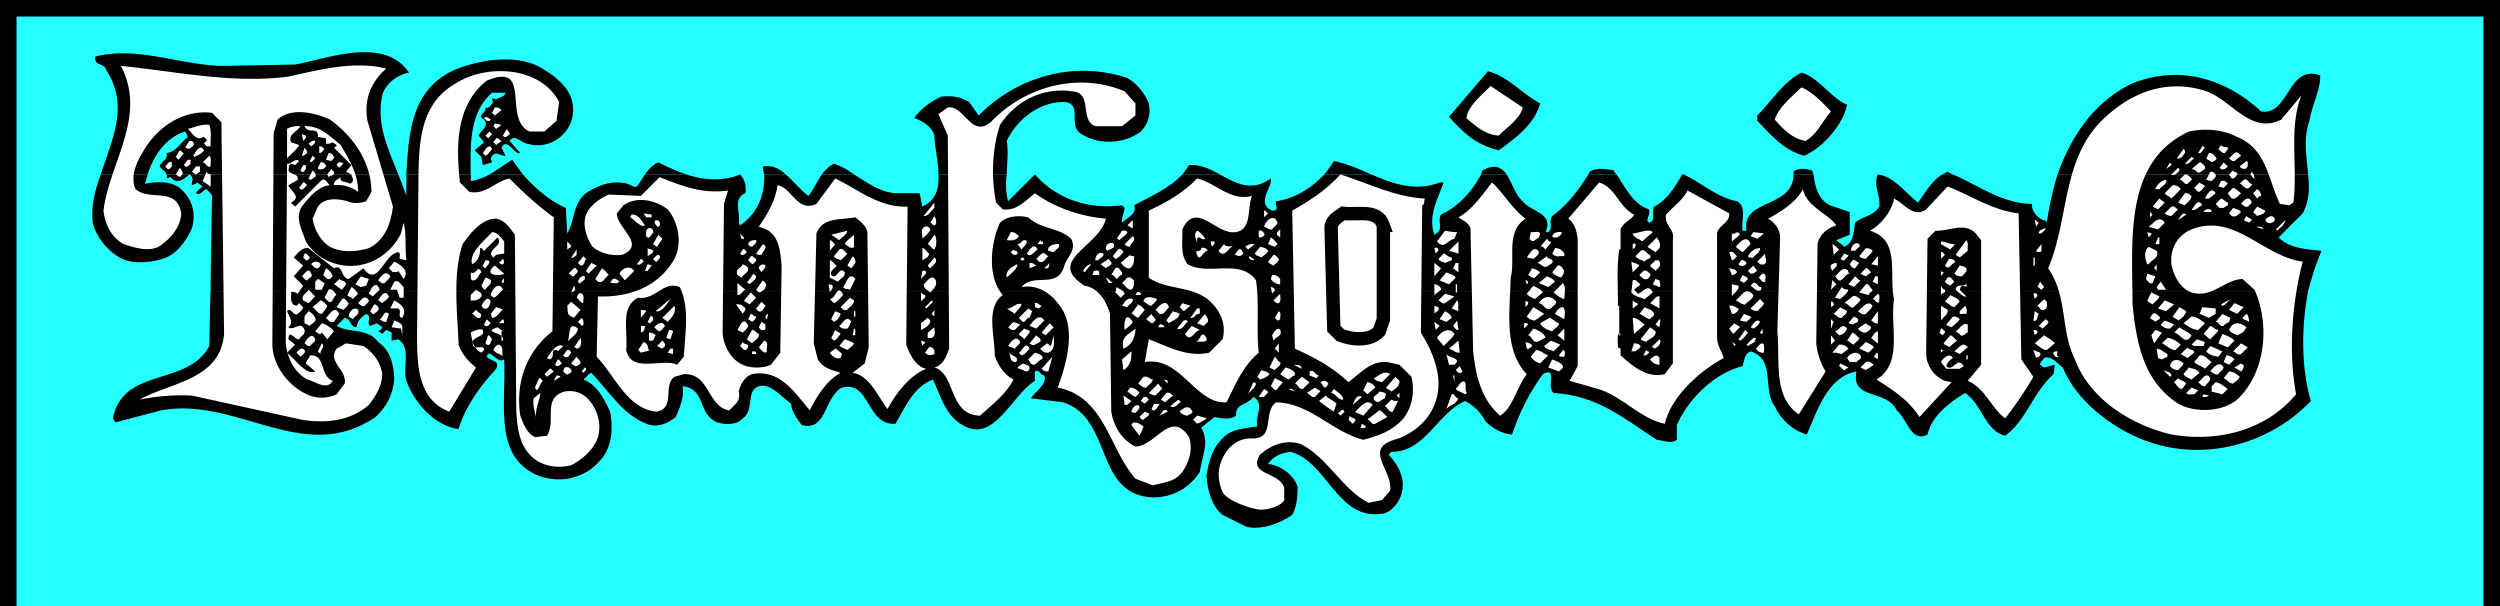
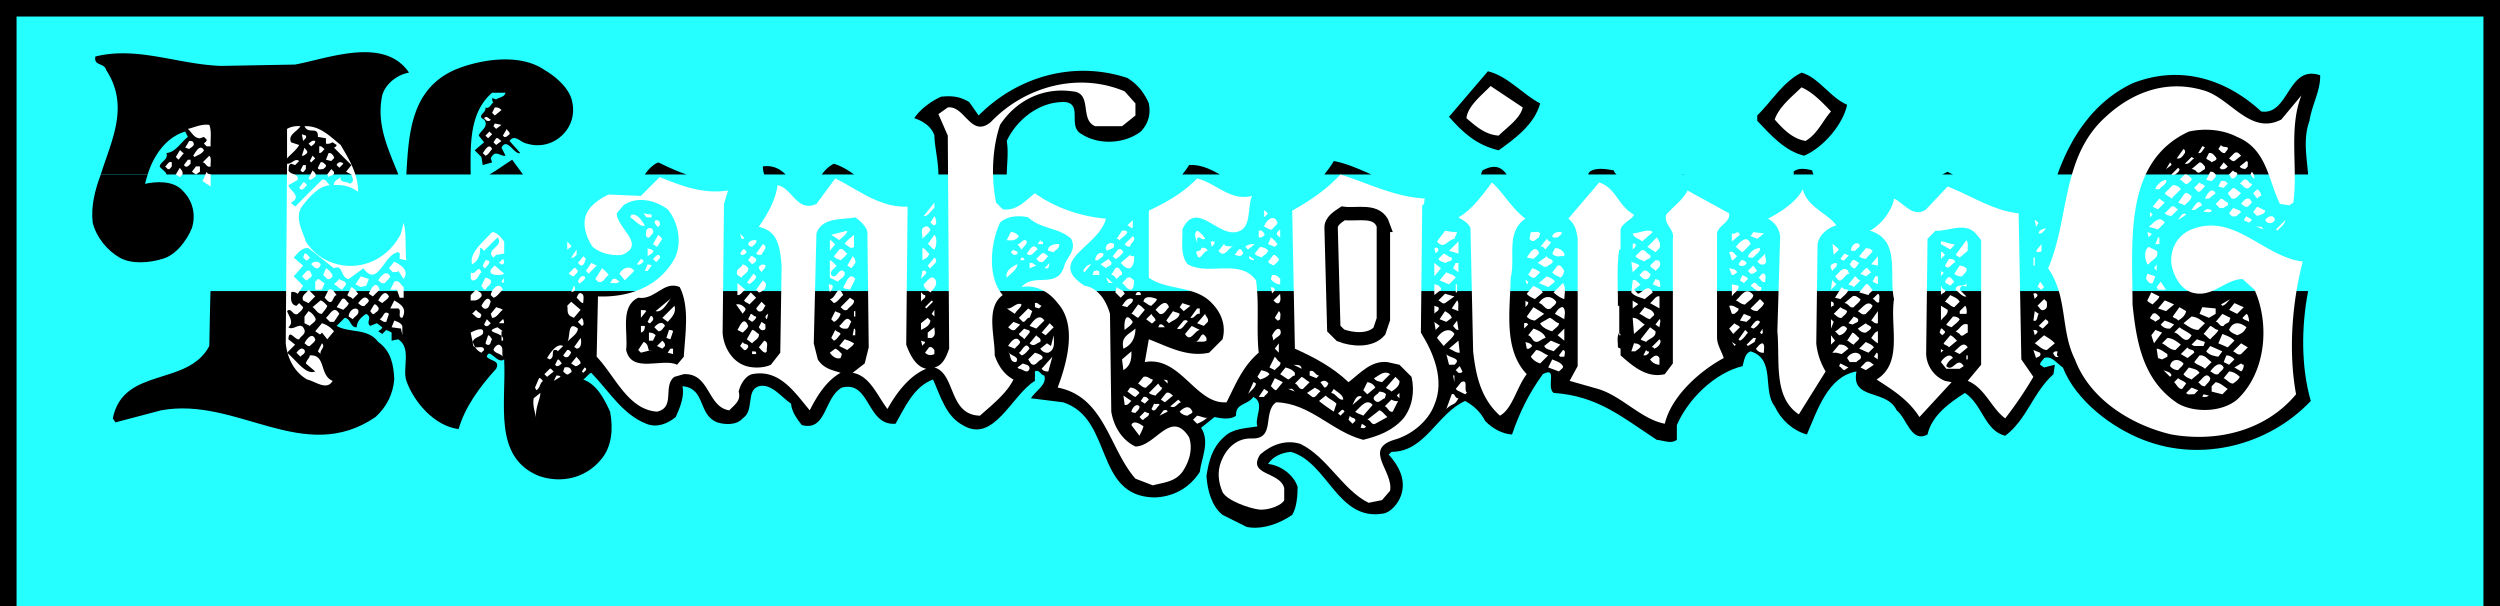
<svg xmlns="http://www.w3.org/2000/svg" width="186.536" height="45.215">
  <rect width="100%" height="100%" fill="#808080" stroke="none" />
  <path fill="#26ffff" d="M.618 45.215h185.3V.617H.618Zm0 0" />
  <path fill="none" stroke="#000" stroke-miterlimit="10" stroke-width="1.235" d="M185.918 45.215V.617H.618v44.598" />
  <path d="M7.52 13.016c.824-2.606 2.152-5.11.398-7.8-.14-.548-.949-.278-.8-1 3.156-.782 6.164.6 9.402.702l5.5-.101c2.539-.48 6.66-2.106 8.5.601-.906.153-1.777.871-2 1.7-.465 2.19.473 4.05 1.2 5.898H12.417c-.054-.25-.383-.387-.5-.598.043-.355.672-.504.5-1 .684-.047 1.075-.797 1.602-1.203l-.2-.398c-1.44.425-2.374 1.816-2.8 3.199h-3.5m22.801 0c.173-3.125.372-6.356 3.598-7.8 1.89-.79 4.867-1.27 6.7 0 .816.472 1.714 1.253 2 2.1.316.962.109 1.981-.598 2.7a2.64 2.64 0 0 1-2.7.7c-.476-.063-.894-.755-1.3-.2l.8.902c-.456.164-.968-1.218-1.402-.402l.301.601c-.379.086-.77-.515-1.101.2l.101.3-.7.2-.1-.602-.5-.5.699-.598-.399-.5c.09-.34.809-.667.399-1.199-.61-.281.203-.492.101-.902.281.14.402-.223.602-.399-.11-.035-.082-.156-.102-.3l.3.101c.231-.164.622-.164.7-.5h-1c-1.695 1.465-1.621 3.82-1.601 6.098H30.32m6.2 0c.594-.332 1.152-.762 1.7-1.098.241.344.523.719.8 1.098h-2.5m11.598 0c.273-.39.59-.734 1-.899.667.32 1.355.649 2.101.899h-3.101m8.902 0a2.155 2.155 0 0 1-.102-.598c.727-.105 1.258.164 1.7.598H57.02m4.3 0c.25-.336.524-.617.9-.8.55.175 1.05.468 1.5.8h-2.4m8.7 0c-.008-1.02-.29-2.117-.3-2.899-.2-.667-.86-1.09-1.5-1.3.429-.66 1.241-1.262 2-1.602.804-.082 1.405-.023 2.1.402l.7 1c2.875-2.898 7.086-4.128 11.098-2.8.769.472 1.28 1.136 1.601 1.898.16.832-.05 1.524-.601 2.102-1.223.925-3.118 1.015-4.399.199-1.094-.566.078-2.191-1.2-2.399-1.91-.093-3.651 1.29-4.401 2.899.14.844.011 1.676 0 2.5H70.02m18.2 0c.179-.223.358-.457.5-.7.855-.054 1.589.305 2.3.7h-2.8m10.6 0c.247-.324.508-.66.7-1 .957.176 1.863.59 2.8 1h-3.5m11.7 0c0-.094.039-.176.098-.3.914-.5 1.418-.235 1.8.3h-1.898m8 0c-.012-.063.02-.117.098-.2.433-.331 1.214-.21 1.8-.1.024.12.086.202.2.3h-2.098m7 0c.043-.023.05-.04.098 0-.012-.04.015-.023 0 0h-.098m8.3 0c.032-.063.032-.113 0-.2.36-.331 1.02-.21 1.4-.1.022.12.034.206.1.3h-1.5m11.098 0c.157-.074.27-.125.403-.2.113.079.242.134.398.2h-.8m8.601 0c1.02-2.867 2.754-5.453 5.597-6.8 3.45-1.368 6.88-.407 9.602 2.1 2.09.321 1.969-3.53 4.398-2.699.036 1.125-.625 2.235-.796 3.399-.485 1.328-.207 2.672-.102 4h-18.7" />
  <path d="M11.02 13.016c-.074.219-.13.45-.2.7.81-.177 2.102-.266 2.798.5.75.737 1.019 1.757.703 2.8-.375.914-1.188 2.027-2.203 2.3-.942.298-2.325.415-3.2-.1-.93-.536-1.738-1.528-2-2.599-.144-1.21.16-2.421.602-3.601h3.5" />
-   <path d="M172.22 13.016c.105.984.108 1.965-.4 2.902l-1.8 1.797c.789.817 2.05.875 3.2 1-.392.899-.724 1.942-1 3H15.72c-.024-.453.1-7.098.1-7.098-.07-.175-.253-.328-.402-.5-.3.024-.39.504-.8.301.078-.187.32-.34.5-.5l-.399-.3c-.082.101-.234.132-.398.199-.075-.246.254-.551-.203-.801-.325.281-.715.672-1.2.402l-.199-.203-.3.102c.058-.153.058-.239 0-.301h17.3c.219.535.418 1.082.602 1.601-.008-.503.011-1.058 0-1.601h4.797c.023.148.027.305 0 .5a4.299 4.299 0 0 0 1.402-.5h2.5c.93 1.055 2.058 2.008 3.2 2.5l.1 1.902c.555-.87.407-2.226 1.4-3 .901-.61 1.983-1 3.1-.703.235.063.415.274.7.203.23-.297.406-.617.598-.902h3.101c1.266.414 2.656.562 4 0 .379.402.469.883.399 1.402-.954.352-.352 1.496-.5 2.2l.101.199c1.316-.883 1.871-2.325 1.8-3.801h1.599c.57.457 1.039 1.113 1.703 1.601.375-.464.644-1.093 1-1.601h2.398c.992.601 1.899 1.305 3.102 1.402h1.797l.203 1c1.027-.457 1.254-1.386 1.199-2.402h5.098c-.086.656-.082 1.316.101 2l2-2c1.625 1.848 4.031 2.629 6.5 2.3l.2.2c-.024.336-.262.758-.2 1.101.356-.37 1.168-.671.899-1.3 1.23-.66 2.605-1.246 3.601-2.301h2.8c1.196.637 2.325 1.348 3.802.3.172.614-1.153 1.844.097 2.4.645.019.137-.493.301-.7 1.383-.195 2.606-.965 3.602-2h3.5c1.586.676 3.242 1.309 5.097.601h.301c-.426 1.215-1.18 2.446-.7 3.899.786-.371.184-.91.5-1.5 1.372-.66 2.278-1.711 3-3h1.9c.402.598.644 1.547 1.199 2 .593.809 2.335.836 1.703 2.3h.199c.402-.261.012-.859.3-1.199 1.133-.824 1.981-1.964 2.7-3.101h2.098c.632.91 1.164 2.156 2.402 2.601.21.418-.39.868.098 1 .445-.253.085-.855.3-1.199 1.028-.515 1.684-1.687 2.102-2.402h.098c1.277.574 2.488 1.73 4 2 .742.445.289 1.441.402 2.2h.3c-.433-2.395 3.489-1.634 3.5-4.2h1.5c.106.96.395 2.082 1.5 2.402l1.2.399v1.699l-1 .402.598.5c.71-.34.68-1.12.8-1.8.543-.493 1.356-.461 1.801-1.2.094-.86-.476-1.668-.101-2.402 1.218.16 2.062 1.394 3 2.101.52-.734 1.05-1.656 1.8-2.101h.801c1.899.824 3.7 2.176 5.899 2.2-.055.519.363.968.8 1.202.137.04.254.008.301.2.18-1.231.45-2.446.801-3.602h18.7" />
  <path d="M172.22 21.715c-.517 2.692-.528 5.668.198 8.203-3.113 3.29-8.136 4.614-12.5 2.899-2.343-.903-5.02-2.918-6-5.399-.433-.285-.851-.918-1.398-.703-.086.176-.297.266-.3.5l.3.203.8-.203-.1.703c-1.54 1.38-1.99 3.395-3.602 4.598-1.543-.39-1.665-2.29-3-3.2-1.16.731-2.485 1.696-2.797 3.102-1.223.668-1.551-1.226-2.301-1.8-.754-1.622-3.434-.72-3-2.903-2.145.38-2.93 2.934-3.7 4.703-1.062-.293-1.937-1.105-2.402-2.101-.945-1.2.106-3.516-1.8-4.102-.438.164-.47.676-.598 1.102-2.067.508-4.05 2.43-4.902 4.398v1.102c-.442.328-.922.058-1.5 0-2.614-1.715-4.415-3.278-7.7-3.5-.566-.473.336-2.004-.8-1.399-1.028 1.41-1.75 2.883-2.297 4.5-.657-.023-1.438-.414-2-1-.34-.648-.82-1.129-1.5-1.5-2.086.914-2.961 3.801-5.5 3.797l-.203.203c.789.883 1.328 1.934.902 3.098-.203.55-.746 1.21-1.3 1.3-3.415.606-4.138-3.816-6.9-4.6-.726.062-1.359.362-1.702.901.886.094 1.878.754 2.203 1.7.004.625-.067 1.562-.403 2.101-.937.653-2.265 1.133-3.398.899l-1.8-.899c-.825-.652-1.134-1.879-1.2-2.902.16-1.047.402-2.098 1.3-2.899.665-.671 1.63-.644 2.5-.8-.242-.657.602-1.739-.3-2.2-.453.641-1.324.43-1.3 1.399-.384.324-1.106.207-1.602.101l-1 .801c.683 1.047.023 2.282-.098 3.297-.813 1.27-2.074 1.871-3.403 1.902-4.507-.09-3.035-5.894-6.796-7.101l-2.403-.3c.364-.571 1.235-1.02 1-1.7-.277-.012-.367-.496-.699-.3v.702c-1.742 1.059-3.066 4.727-5.398 3.297-1.247-.676-1.637-2.148-2.204-3.398-1.449.527-2.113 2.12-2.796 3.3-2.172.176-1.872-3.253-4-2.699-1.36.739-1.122 3.297-3 2.797-.344-.465-.735-.945-.801-1.598-.688-.46-1.469-1.542-2.403-1.3-.992.328-.3 1.804-1.199 2.398-.453.516-1.297.488-1.898.3-1.473-.565-.84-2.55-2.602-2.698.168.722-.164 1.562-.5 2.3-.597.497-1.406.829-2.199.5-1.766-.695-2.758-2.41-4.102-3.8-.218.066-.37.367-.597.5 1.039.379 1.582 1.492 2 2.398.242 1.23.152 2.64-.7 3.602-1.132 1.355-2.937 1.777-4.601 1.199-3.48-1.406-2.426-5.469-2.602-8.7-.515.407-1.117-.949-1.296-.199.238.333 1.02.243.699.899-1.184 1.3-2.324 2.832-2.801 4.5-1.781-.223-3.312-1.969-3.898-3.598-.317-.957.406-2.43-.602-3.101l-.5.101v-.601c-.148-.121-.297-.121-.398-.2l-.301.301-.301-.203c.102-.078.281-.14.3-.297l-.402-.3-.5.199c-.351-.313.223-.614-.296-.899-.356.223-.715.586-.704 1-.492.035-.433-.656-.898-.703l-.602.602c.946.558 2.329.136 3.102 1.199.973.684 1.152 1.734 1.2 2.8-.106 1.102-.56 2.032-1.4 2.801-5.355 3.653-10.316-1.55-16-.5l-3.402.899-.199-.3c.774-3.876 5.586-2.34 7.2-5.4 0 0 .078-4.554.101-4.1h156.5" />
-   <path fill="#fff" d="M28.82 5.117c-1.163 1.024-1.675 2.317-1.402 3.899l1.903 6.402c-.16 1.188-.551 2.48-1.801 3.098-.973.285-1.996.348-2.902-.098-.75-.488-1.141-1.273-1.297-2.101l.398-.899c.48-.676 1.441-.617 2.2-.402.445.176.898.176 1.402 0l.398-.7c-.031-2.19-1.293-4.085-3.101-5.398-1.079-.492-2.856-.945-3.899 0l-.3 1-.098 15.797c.03 1.625 1.293 3.219 2.796 3.8a2.584 2.584 0 0 0 2-.097l.602-.8c.195-1.004-1.309-1.606-.601-2.602l.703-.399 1.297.2c.722.472 1.292 1.226 1.402 2.101-.02.926-.5 1.649-1 2.297-1.367 1.188-3.2 1.399-5 1.102l-8.2-1.801a15.58 15.58 0 0 0-3.902.3c2.235-1.273 6.024-1.452 6.301-4.898l-.2-15.8-.698-.7c-2.118-.261-4.133 1.032-5.203 3-.461.739-.915 1.82-.5 2.7 1.12.925 3.074-.22 3.402 1.8-.027 1.047-.84 1.95-1.7 2.5-.824.383-1.785.051-2.6-.203-.93-.527-1.38-1.488-1.5-2.5.452-3.62 3.276-7.02 1.3-10.797 4.144.41 8.293 1.344 12.5.797 2.32-.508 4.906-1.2 7.3-.598m12.9 2.5-.2 1.399-.902.8H39.52c-2.059-.91.258-5.238-3.2-3.8-2.285 1.809-2.316 4.816-2 7.601l.7.7c1.238.242 1.96-.809 3-1 1.035 1.062 2.21 2.117 3.3 2.898l-.1 8.5c-1.954 1.543-2.767 3.828-2.4 6.3.235.599.446 1.259 1.098 1.602l.903-.101c.699-1.145-.383-2.797 1.297-3.3.757-.13 1.359.112 1.8.6.672.774.973 1.766.7 2.801-.329.95-1.172 1.672-2 2.098-1.067.266-2.149.055-2.899-.598-1.023-.94-1.113-2.234-1.2-3.5l-.1-13.101c-.384-.488-.684-1.059-1.4-1.2-1.089-.011-1.933 1.102-2.5 1.9-.757 2.269-.394 5.066-.3 7.5.207.632.719 1.265 1.3 1.702l-2 3.297c-2.374-.906-2.401-3.523-2.401-5.797l.101-11.203c.02-2.914.047-5.953 2.8-7.5 2.27-1.457 6.329-1.277 7.7 1.402" />
  <path d="M114.918 7.715c-.41 1.55-1.883 2.637-3.097 3.5-1.641-.383-2.664-1.316-3.704-2.5l2.903-3.398c1.508.37 2.59 1.726 3.898 2.398m22.902.102c-.273 1.39-1.718 3.164-3.203 3.8-1.43-.335-2.515-1.566-3.5-2.601v-.399c1.079-1.062 1.918-2.507 3.301-3.199 1.293.36 2.137 1.864 3.403 2.399" />
  <path fill="#fff" d="M84.72 7.715v.902l-1 .801h-2c-1.192-.48-.169-2.496-1.7-2.601-2.14-.317-4.184.644-5.402 2.5-.586 1.754-.676 3.922-.297 5.8l.5.5c1.015.145 1.644-.605 2.398-1.199 1.535 1.106 3.461 1.739 5.3 1.899-.519 2.12-4.519 3.117-1.6 5 1.023.16 1.624 1.12 1.902 2.101l.097 7.297c.164 1.016.739 2.098 1.801 2.602 1.524-.02 2.637-2.817 4-.7.32.918-.012 1.883-.5 2.598-.562.758-1.437.79-2.2 1l-1.3-.5c-1.965-2.238-2.297-6.117-5.8-6.797.675-1.816 1.488-4.644 0-6.3-.708-.93-1.7-1.38-2.7-1.2.942-1.113 2.684.211 3.2-1.601.175-.625.956-1.164.5-2-.895-.852-2.25-.7-3.2-1.602-.672-.152-1.574-.12-2.101.402-.707 1.493-.977 4.047.203 5.399-1.301.934-.578 3.07-.602 4.5.234.707.684 1.43 1.399 1.8-.504 1.04-1.618 1.91-2.5 2.7-2.364-.066-1.793-3.133-3.399-3.598.672-.168.914-.886 1.102-1.402l-.102-15.899-.7-1.601.7-.5c1.27-.164 1.719 2.305 3.2 1.101 2.546-2.675 6.546-3.761 10-2.3l.8.898m28.899.301c-.188.832-1.184 1.492-1.797 2.101-.98-.066-1.672-.667-2.403-1.3.102-.934 1.184-1.742 1.801-2.399l2.399 1.598m23 .301c-.633.71-.997 1.672-1.899 2.199-.96-.164-1.652-.856-2.3-1.598.316-.945 1.308-1.726 2-2.402.812.348 1.566 1.129 2.198 1.8m35.103-1.199c-.974 2.454-.25 5.368-.602 8l-.297.2-.703-.102c-.875-1.765-.965-4.082-3.2-5-1.011-.527-2.336-.676-3.597-.398-4.871 2.246-4.211 8.113-4.203 12.898.292 2.824.773 5.68 3.402 7.402 1.281.715 3.297.622 4.398-.3 2.176-2.024 2.446-5.664 1.301-8.2l-.898-.8c-1.383.058-2.286 1.472-3.801 1-.832-.278-1.344-1.242-1.5-2.102-.113-1.094.398-2.148 1.5-2.598 3.2-1.265 5.363 2.043 8.3 2.399-.773 2.922-1.1 6.652-.5 9.902-2.226 2.676-5.804 3.61-9.3 3-2.942-.687-6.067-2.582-7.2-5.601-1.093-2.18-.523-4.676-2-6.801 1.598-3.68.965-8.313 4.298-11.3 1.93-1.794 4.457-2.786 7.203-2 2.066.507 3.539 3.425 5.898 2.202l1.5-1.8M37.418 8.215l-.5.402-.199-.199.2-.402a.558.558 0 0 1 .5.2m-.801.702c-.06.14-.18.11-.297.098l-.203-.2c.203-.21.32.032.5.102m.402.699-.2-.199.098-.203.5.102-.398.3m-21.402-.3c.19.492.07 1.093.101 1.601h-.3l-.2-.203c.047-.094.23-.156.2-.297l-.2-.203-.3.102c-.434.004-.614-.45-.9-.7.497-.109.977-.378 1.599-.3m6.8.101c-.265.422-.957.633-.699 1.2l.602.199c-.196.375-.586.644-.903 1v-2.2c.317-.199.766-.23 1-.199m3 1.399c.645 1.097 1.309 2.18 1.301 3.5a2.537 2.537 0 0 0-1.8-.5c-.06-.309.304-.43.5-.602-.106.445.464.293.699.5.43-.238.097-.508.101-.7l-.398-.198.398-.5-1.3-1.301c.093-.035.183-.094.199-.2l-.297-.199c-.141.063-.29.153-.5.098v-.398l-.602-.102c.031-.86-.691-.137-1-.797 1.121-.062 1.871.723 2.7 1.399m12.601-.801c-.137.094-.227.242-.402.2l-.098-.099.3-.5c.032.16.243.223.2.399m-1.602.301-.199-.2.3-.3.2.199-.3.3m-13.599-.199c.087.172-.093.262-.202.399l-.098-.5.3.101m14.598.399-.398.3-.2-.199.2-.3c.172-.059.23.125.398.199m-23 .101c.157.274-.172.364-.3.5l-.297-.101.297-.5c.128.016.25-.016.3.101" />
  <path fill="#fff" d="M23.52 10.516c.02.195-.16.285-.3.402l-.2-.203c.156-.094.246-.273.5-.2m142.7.501c.046.176-.134.238-.2.402-.235.043-.356-.195-.5-.3l.2-.301c.097.195.366.105.5.199m-142 .101c-.142.137-.231.317-.4.301v-.5c.169-.054.258.125.4.2m12.5-.001c-.161.165-.282.438-.5.5l-.2-.199c.117-.105.45-.828.7-.3m127.8-.102c-.18.148-.238.476-.5.402l.3-.5c.083-.027.141.063.2.098m-149.3.199c-.192.309-.462.34-.7.5l-.102-.098c.157-.246.52-.937.801-.402m7.699.203c-.101.074-.222.227-.398.2l.2-.602c.065.148.245.207.198.402m140.102 0c-.153.227-.3.465-.602.399l.5-.7c.16.106.13.227.102.301m-149.3 0-.4.5-.202-.203.3-.5c.106.008.164.188.301.203m153.501.199-.5.399c-.153.047-.27-.102-.4-.2l.4-.398c.237-.136.327.043.5.2m-142.302.097c.063.11-.117.168-.199.3l-.398-.097.199-.5c.223-.015.312.137.398.297m140.402 0c.196.258-.136.258-.3.402-.074-.144-.285-.144-.403-.3l.204-.399c.273-.047.394.196.5.297m-149.601.703c-.302.13-.392-.324-.602-.3l.5-.5c.19.175.07.539.101.8m7.501-.301-.102-.101.203-.399.199.2-.3.3m140.5-.3c-.25.129-.368.488-.7.398l.5-.5.2.102m-149.5.398c-.126.121-.216.27-.4.203l-.1-.101.3-.399h.2v.297m8.1-.199-.3.3-.3-.1c-.259.12-.138.359-.2.5.183.37.754.19.7.702l-.7.399c.094.414 1.055.836.2 1.3.015.106.194.165.3.301l2-2c.27-.12.39.242.598.399-.868.082-1.56.894-2.098 1.601-.547.856.055 1.82.3 2.598.688 1.086 1.739 1.656 2.9 1.8 1.788.188 3.413-.804 4.198-2.398l.2-.8c.218.832.097 1.851.203 2.8l-.5-.101c-.028-.157.093-.426-.102-.5-1.07.105-1.52 2.722-2.601 1.199l-1.098.8c-.617-.062-.406-1.144-1.102-.8l-1.898-1.5c-.473-.078-.805.375-1.102.7l.7.6-.7.801.7.7-.399.601c-.184-.11-.363-.199-.5-.101.043.203-.164.894.399 1l.203-.2.297.301c-.043.242-.282.364-.399.5-.363.196-.484-.527-.8-.203.163.426.527.82.1 1.203.395.309.934-.535 1.2.2.098.32-.266.437-.398.699-.317.07-.766-.832-.801 0l.5.398-.602.602c.707.574 1.399 1.687 2.102 1.398l-.7-.598c.055-.257.266-.375.298-.601 1.234-.078.69 1.488 1.703 1.902-.442.758-1.282.035-1.903-.101-1.004-.586-1.484-1.637-1.597-2.7l.097-13.402c.375.031.586-.453.903-.2m145.399.403-.2.2c-.168-.044-.32-.044-.402-.2l.5-.402c.183.047.062.258.101.402m-154.899 0c-.077.067-.14.246-.3.2l-.2-.2c.18-.113.27-.445.5-.3v.3m11.5-.101c.032.168-.152.23-.202.3-.16-.011-.368.11-.399-.101l.2-.399c.16-.082.28.098.402.2m1.297-.102-.297.3-.203-.198a.284.284 0 0 1 .5-.102m136.402.102-.403.3.301-.5c.02.04.11.098.102.2m2.5.101v.2c-.297.136-.45.468-.7.097-.109-.02-.14-.11-.3-.098l.597-.5c.165-.023.286.188.403.301m1.7 0c-.134.188-.313.246-.5.2l-.102-.102.3-.399.301.301" />
  <path fill="#fff" d="M22.82 12.617c-.093.079-.156.29-.3.2l-.102-.102.2-.398h.203v.3m-7.903.2-.3.199-.297-.2.297-.398h.3v.399m-1.3.199-.2.2-.3-.2.3-.5c.075.148.254.238.2.5m149-.399c.011.2-.2.29-.297.399-.145.039-.262.07-.301 0l.5-.5.098.101m-137.7.2c.063.3-.238.238-.398.398l-.102-.2.301-.398.2.2m-1.399.398c-.133-.008-.313.356-.5.102l.3-.602c.157.16.31.25.2.5m143.398-.199c-.078.16-.172.312-.398.3l-.2-.3.298-.3c.101.19.402.1.3.3m-151.198 0v.902l-.602-.402.3-.7c.059.18.18.15.301.2m149.601 0c.075.223-.167.34-.3.5l-.403-.098.301-.601c.235-.032.324.12.403.199m2.899.301c-.118.011-.18-.172-.302-.301l.102-.2c.14.15.172.301.2.5m-4.7.001c.07.133-.168.254-.3.398-.263.094-.353-.328-.603-.297l.403-.402c.238-.02.36.191.5.3m-109.2.899-.3 1-.102 9.602c.055.992.625 2.015 1.5 2.398.57.277 1.532.277 2.102 0l.7-.898.1-6.5c-.109-1.075-.167-2.399-1.402-2.801l-.3-.098c.664-.972 1.234-1.937 1.402-3.101 1.094.203 1.457 2.066 2.898 1.398l1.403-1.898c1.726.824 3.261 2.175 5.398 2.101l-.101 10.297c.25.695.699 1.656 1.5 1.8-1.25.49-2.243 1.813-2.899 3-.758-.976-1.3-2.48-2.601-2.698l.902-.7.3-1.199-.1-8.601c-.071-.442-.552-.832-.9-1.102-1.066.211-2.449-.031-2.902 1.203l-.199 8.2.3 1.199c.442.703 1.102.797 1.7 1-1.078.61-1.77 1.75-2.3 2.8-1.153-1.378-2.266-3.097-4.301-2.699-.52.145-.883.778-1 1.297.18.684-.274.953-.7 1.402-1.648-.238-1.437-2.792-3.398-2.699l-.7.2c-.89.667.102 2.292-1.3 2.597-2.176-.156-3.137-2.68-4.5-4.098l.098-4.5c2.199.082 4.484-.64 5.703-2.8.613-1.176.285-2.742-.5-3.7-.961-.695-2.286-.996-3.301-.3l-.5.601c.012 1.11 2.238 2.34.398 3.098-.746.086-1.59-.094-2.199-.598-.5-.73-.832-1.781-.398-2.601.316-.563 1.007-1.047 1.597-1.301l2.403.101 1.398-1.402c1.594.625 3.16 1.285 5.102 1m39.097.402c-.379.934.012 2.5-1.199 2.7-1.469.25-2.969-2.395-4-.2.035.903-.172 1.926.399 2.598 1.535.89 3.91-.46 5.101 1.203.25 1.735.012 3.688.2 5.399-1.243 1.054-1.782 2.5-2.4 3.699-2.3.184-3.444-3.484-6.1-3l.3-1.7c1.395.52 2.84 1.364 4.5 1l1-1c.285-1.042-.105-2.003-.8-2.699-1.262-1.351-3.395-.93-4.7-1.902v-5c1.242-.582 2.508-1.273 3.602-2.398 1.37.312 2.484 1.726 4.097 1.3m68.2-1.199c.109.301-.313.45-.5.7h-.297c.062-.31.484-.668.797-.7m6.402.297c.05.125-.13.184-.2.3-.35.185-.468-.296-.703-.3l.301-.297c.293-.152.352.301.602.297m-1.8 0-.302.3-.398-.097.2-.402c.187-.067.366-.008.5.2m-143.302.101c-.164.082-.254.414-.5.3l-.097-.101.296-.399c.137-.078.2.133.301.2m90.902 2.5c-1.503 1.011-.722 2.937-1.1 4.398-.044 2.445-.556 5.363 1.198 7.203-.761.989-1.062 2.582-2 3.098-1.437-1.297-1.797-3.012-2-4.8l-.199-9.2c-.2-.441-.504-.531-.898-.8.968-.513 1.808-1.684 2.5-2.599.812.704 1.445 1.907 2.5 2.7m8.097-.301c-.129.379-.82.559-1 1.101v1.5h-.097c-.207 1.329-.086 2.801-.102 4.2h.2-.098v2.199h.097c.028-.05-.062-.11-.097-.2-.207.329-.086.723-.102 1.102l.2.098v.5c.929.824 1.984 1.727 3.3 1.402l.602-.8v-9.301c.156-.7-.688-1.032-.5-1.801.566-.645 1.195-1.035 1.597-1.8l3.102 1.702c.105.688-.824.899-.903 1.5v7.797c.016.531.348 1.012.5 1.5-1.867 1.016-3.914 2.883-4.398 4.902-1.77-.335-3.215-2.078-5-2.601l-2.102-.598.602-1.101v-9.5c-.082-.551-.172-1.09-.7-1.5l2.302-2.7c1.234.372 1.414 1.754 2.597 2.399m42.602-2.098c-.18.133-.297.403-.5.399l-.3-.301.397-.399c.106.133.317.102.403.301m-1.8.199-.7.7c-.172-.196-.356-.196-.5-.399l.598-.601a.666.666 0 0 1 .601.3m-12.101 1.801.203 10.899.898 1.3a28.565 28.565 0 0 1-2.101 3.098c-1.004-.715-1.516-2.281-2.797-2.797l1-1.203v-9.297l-.403-.5c-.82-.87-2.023-.152-3-.203l-.597.602-.102 8.601a2.27 2.27 0 0 0 1.399 2l.5.098-2.399 2.602c-.828-1.31-2.062-2.063-3.2-2.801 2.009-1.246.985-3.953 1.302-6-.407-1.801.527-4.418-1.801-5.102.824-.43 1.668-1.512 1.8-2.398.739.344 1.462 1.488 2.4.8l1.6-1.699c1.758.672 3.352 1.785 5.298 2m16.602-1.5c-.173.114-.352.473-.7.399l-.3-.399.398-.402c.25.062.402.273.601.402m-30.199 2.399c-.645.18-1.278.691-1.403 1.398l-.097 7.402c.07.731.312 1.454.699 2.098l-2 3.203c-1.934-1.289-1.395-3.996-1.602-6.203l.204-6.898c.035-.61-.329-1.18-.903-1.5.696-.371 2.051-1.125 2.602-2.2.289 1.317 1.855 1.797 2.5 2.7m31.7-2.2c-.138.004-.196.094-.302.2l-.3-.399.3-.3c.137.081.317.292.301.5m-3.399-.2-.5.399h-.3c.125-.258.484-.95.8-.399m-1.8.199c-.02.305-.29.454-.5.7l-.5-.2.5-.699c.27-.066.39.172.5.2m2.7.499c.136.254-.192.254-.302.399h-.3l-.297-.3.398-.4c.156.016.309.227.5.301m1.801 0-.3.301c-.25.074-.368-.164-.5-.203.132-.203.581-.746.8-.098m-7 .5-.403-.199.5-.601.403.3-.5.5m-91.3-.101c-.259.187-.438.64-.802.601l.801-1v.399m94.601-.199c-.277.086-.578.508-.8.3.16-.035.46-.964.8-.3m-1.8.3-.5.5c-.172-.023-.356-.054-.5-.199l.5-.5c.219-.105.308.133.5.2m6.5.097c-.047.29-.375.29-.602.402l-.3-.3.3-.399.602.297m-1.8.102c-.231.187-.38.43-.7.3l-.2-.199.298-.402c.222.098.43.098.601.3m-2.199-.101c-.016.2-.375.078-.602.102.137-.266.465-.266.602-.102m-70.402.203-.297.297v-.5c.101-.043.16.137.297.203m65.8.297v-.398l.2.199zm0 0" />
  <path fill="#fff" d="M48.618 16.215h-.399l-.2-.297.599.098v.2m114.5-.2-.598.402c.078-.144.379-.683.598-.402m-115 .801c-.31.18-.731-.39-1.098-.602l.098-.2c.48-.07.78.47 1 .802m21.702-.5c0 .168.122.379-.1.5-.138 0-.2-.18-.302-.2l.301-.5.102.2m98.199.101-.2.2c-.109-.07-.261-.102-.402-.2l.2-.3c.12.156.304.156.402.3m1.7-.101c.065.199-.145.258-.2.3-.215.079-.395.02-.5-.199.133-.203.523-.472.7-.101m-74.4.3c-.027.168-.265.29-.402.5-.258.06-.375-.152-.597-.199.07-.402.734-1.066 1-.3m66.199-.001-.5.5-.7-.199c.294-.164.774-.945 1.2-.3m-112.3-.001c.03.079.062.2-.102.301-.106.02-.168-.164-.297-.3l.097-.2c.153.04.274.008.301.2m35.301.398c-.172.012-.235-.168-.402-.2l.402-.398v.598m67.598-.399-.2.301-.097-.5c.132.008.191.188.296.2m17.801.597-.097-.098.699-.699c-.043.336-.375.547-.602.797m-68.8-.398c.07.058.011.12-.098.199l-.2-.2h.297m1.103.602c-.13.09-.22.332-.4.297l-.5-.398c.29-.29.59-.469.9-.5v.601m-32.802-.301c-.078.27-.41.481-.597.7.039-.309-.203-.762.199-.899.172-.101.289.047.398.2m31 .398-.097-.598.296.399zm68.5-.399-.597-.199h.398zm-120.3.399c-.09.082-.149.262-.297.2-.211-.087-.094-.329-.102-.5.219-.462.762-.04.399.3m104-.5c.027.16-.184.25-.297.402h-.203c.015-.3.343-.3.5-.402m-57.098.699c-.348-.207-.317-.36 0-.598v.598m27 .301c-.223-.238-.613-.238-.7-.598.54-.03 1.173-.39 1.5-.101l-.8.699m-59.902-.098-.598-.402 1.2-.3c-.044.292-.376.472-.602.702m21.5-.601c-.102.25-.403.402-.598.601-.047-.02-.074-.11-.2-.101l.4-.602c.144-.008.296-.039.398.102m5.8.5c-.277.172-.43-.309-.597 0v.398c.02-.285-.344-.707 0-1 .136.024.558.442.597.602m4.402-.399c.102.149-.077.211-.202.297h-.2v-.5c.235-.07.325.082.403.203m14.399-.101-.2.5c-.567.113-.777.836-1.3.199l.6-.8c.313.05.555.112.9.1m-71.102.7v.902l-.598.098-.2.2-.1-.099c-.43-.496.92-.796.398-1.402l-1 1c-.13-.094-.188-.277-.297-.2.015.349-.075.946-.602 1.2-.223-.851.828-1.668 1.5-2.398.383.011.684.433.899.699m38.402-.399c-.215.34-.516.34-.902.301l.3-.601c.207-.02.418.101.602.3m38.898-.199-.097.297c-.25.125-.403.485-.704.102l.102-.5c.262.039.563-.11.7.101m1.601-.101c.035.191-.176.281-.3.398-.114-.027-.325.094-.4-.098.075-.261.434-.351.7-.3m12.7.699v-.598c.269.149.417-.332.6.098l-.6.5m1.898-.199-.5-.2.203-.3.797.101-.5.399m29.402-.399c.035.149-.18.211-.2.297l-.1-.398.3.101m-105 .399h-.2l-.1-.399c.077.149.315.239.3.399m-6.5.601-.3-.203.398-.7.3.302-.398.601m14.7 0c-.243.235-.454-.129-.7-.203.125-.258.515-.527.7-.7v.903m6 .199c-.2-.058-.321-.328-.5-.402l.5-.7c.19.204.19.774 0 1.102m14.6-.199c-.156-.039-.273-.008-.402-.203l.602-.598c.34.313-.203.493-.2.801m17.2-.402c-.031.215-.242.305-.402.5-.41.195-.32-.438-.598-.5.219-.328.7-.508 1 0m-6.2.199-.202.203-.5-.203.203-.5c.172.094.324.274.5.5m28.499.301-.3.3-.602-.398.7-.703c.124.184.335.453.203.8m37.297-.3h-.297l.199-.5h.098v.5m-45.398-.199c-.036.242-.306.394-.4.601-.148-.117-.206-.296-.402-.199l.5-.601c.086.082.145.261.301.199m14.899.199-.598.602c-.203-.106-.352-.285-.5-.399.207-.277.84-1 1.098-.203m-74.2-.297c.082.223-.16.313-.3.5-.07-.039-.22-.008-.297-.203.047-.258.379-.316.597-.297m5.902.297-.402.5v-.797c.172.012.266.25.403.297m14.297-.199c0 .242-.27.394-.399.601l-.3-.402c.25.043.429-.527.699-.2m1.202.001v.2h-.402l.2-.298c.05.07.082.16.203.098m68.999.699-.6.5-.302-.2.801-1.097c.18.223.063.52.102.797m-104.203-.297-.297.2v-.602c.105.152.285.215.297.402m40.5-.203v.203c-.125.172-.364.172-.5.297l-.098-.098c-.098-.386.383-.628.597-.402m7.501 0c-.075.016-.106.106-.2.203l-.097-.402h.296v.2m17.501.499.703-.7v.903zm37.702-.5c.028.133-.183.223-.3.402l-.7-.402v-.2c.337.005.637.216 1 .2m-52.702.402-.2-.199c.18-.187.45-.218.7-.203l-.5.402m28.902-.402c.098.195-.082.254-.2.402v-.402c.15-.105.18-.015.2 0m16.7 0c.151.223-.18.285-.302.5h-.3c-.032-.305.273-.726.601-.5m13.601.5c-.066.117-.187.086-.3.102l-.102-.102.403-.5v.5m-95.501.301c-.14-.004-.292.027-.402-.098l.5-.703c.453.195-.027.555-.097.8m22.199-.8c.062.317-.266.406-.402.602l-.399-.102c-.129-.336.414-.547.8-.5m13.001.203c-.305-.097-.637.953-1.102.297l.403-.5c.152.254.453.106.699.203m45.2.199-.4.399-.1-.8c.194.073.347.284.5.401m-59.802 0c-.23.094-.347.485-.699.399l-.101-.098c.152-.207.511-.898.8-.3m17.2.097c-.075.207-.317.328-.5.5-.149-.113-.36-.082-.5-.297l.402-.5c.223.051.43.051.598.297m7.702.402-.202.2c-.297-.004-.54-.184-.797-.399l.5-.5c.27.14.601.235.5.7m58.597-.403c.239.508-.425.688-.597 1h-.102c-.176-.37-.297-1.004.102-1.297l.597.297m-112.3.203-.297.2v-.602c.09.105.66.074.297.402m20.702 0c-.038.305-.28.364-.5.5v-.902c.188-.016.31.254.5.402m20.798-.203c-.329-.035-.63.899-.797.3-.254-.483.32-.124.297-.5.203-.077.382-.015.5.2m17.202-.098c.032.125-.148.184-.202.301l-.098-.402c.094-.047.242-.078.3.101m9.4.301v.2c-.286-.075-.587.164-.9-.2l.2-.402c.297-.016.535.137.7.402m14.6-.402c.032.316-.359.465-.5.7-.16.007-.312.038-.402-.099.184-.347.543-.617.903-.601m8.399.199c-.099.238-.368.387-.5.602-.2-.035-.38-.063-.5-.2l.5-.601c.19.016.37.043.5.2m-96.7.3c-.145.117-.235.266-.402.2l.402-.599v.399m12.7-.199c-.122.105-.216.254-.4.199l-.1-.098.198-.3c.149-.086.207.093.301.199m7.501.101c-.134.184-.317.336-.5.5-.145-.105-.388-.074-.5-.3l.398-.5c.285-.149.378.183.601.3m12.699 0c-.082.125-.203.094-.3.098l-.2-.2.2-.198c.039.152.34.035.3.3m7.902-.101c-.163.164-.347.437-.6.5l-.2-.2.398-.5c.207-.117.328.063.403.2m8.899 0c.108.136-.071.195-.2.3l-.402-.101.3-.399c.2-.085.258.094.301.2m7.899.199c-.153-.063-.211.144-.297.2v-.599c.175.395.418-.148.297.399m14.202-.199c.02.195-.25.343-.402.5l-.5-.102c.172-.234.563-1.015.903-.398m8.297.199c.144.387-.305.238-.399.5-.21-.113-.48-.145-.7-.399l.4-.402c.331-.215.421.266.699.3m6.5.102c-.16.106-.25.317-.399.301l-.2-.601c.317-.137.407.195.599.3m15.5-.101-.297.3v-.5c.125-.073.183.106.297.2m-122 .199c-.06.067-.122.246-.297.203l-.203-.203.101-.297c.188-.027.277.184.399.297m55.102-.098c-.22.137-.34.586-.7.399l-.2-.2.4-.398c.222-.117.343.125.5.2m4.1-.2c.07.242-.257.336-.402.5h-.199c-.02-.136.16-.707.602-.5m25.999.297v.203l-.5.2c-.136-.094-.378-.067-.5-.301l.4-.399c.202.063.355.274.6.297m23 .5-.203-.2.602-.597c-.129.153.383.965-.398.797m6.597-.699c-.011.176-.25.266-.3.402-.16.043-.192-.047-.297-.101l.297-.399c.109.035.167.125.3.098m-88.8 0c.312.176-.047.355-.098.5-.13.066-.192-.113-.3-.2.14-.093.26-.304.397-.3m35.501.101c0 .344 0 .645-.297.899-.336.047-.485-.191-.703-.399l.703-.601c.027.117.175.086.297.101m10.8.2c-.004.234-.273.355-.398.5-.149-.114-.328-.114-.402-.301l.402-.5c.183-.004.273.207.398.3m-51.698.001c-.122.175-.095.508-.4.5l-.202-.2.402-.5.2.2m12.698 0c.02.207-.129.297-.3.398l-.297-.297.199-.3c.18-.047.238.136.398.199m7.402.3-.3.399-.3-.2.398-.699c.16.137.218.317.203.5m29.699-.3c.238.207-.48.054-.3-.2l.3.2m22.3.3-.3.2c-.29.277-.527-.114-.8-.2l.698-.5c.055.286.535.137.403.5m23.797.098.5-.598v.7zm-69.798-.398c.122.324-.238.445-.402.699-.078-.012-.136-.102-.199-.2l.5-.6.102.1m6.597.001v.101h-.3l.101-.203c.098-.023.156.067.2.102m25.301.3c-.079.297-.384.446-.602.7-.32-.133-.29-.492-.7-.5l.102-.2c.308-.636.816-.273 1.2 0m50.1-.402h-.1v.602h.1v-.602m-114.202.402c-.094.086-.157.176-.2.098l-.199-.098.3-.3c.095.086.063.207.099.3m10.402-.101c-.152.125-.274.309-.5.2l.3-.4c.106.055.196.118.2.2m34.898.199c-.136.168-.316.168-.398.3l-.402-.3.601-.398c.094.144.242.234.2.398m62.901-.098c-.245.055-.425.598-.703.2l.301-.5c.188-.004.547.054.403.3M36.52 19.516c.008.215-.2.309-.3.5-.11-.012-.173-.102-.2-.2l.2-.398c.1.016.25-.015.3.098m25.898.301c-.144.246-.508.367-.398.699.433.45.582-.723 1-.2.094.321-.328.47-.5.7l-.602-.3v-1.298c.203.043.325.285.5.399m61.402-.301c.165.309-.077.457-.3.7-.078-.18-.29-.18-.402-.4l.402-.398c.164.016.285-.015.3.098m6.5.101c-.081.208-.292.266-.5.2l-.1-.102.198-.297c.2-.047.32.106.403.2m8.399-.001-.302.399c-.21.02-.3-.164-.398-.3l.2-.298c.23-.074.35.164.5.2m-114.802.097c.012.2-.168.258-.199.3-.242.048-.332-.163-.5-.3.168-.254.559-.254.7 0m6.199 1.102-.399-.602c-.078.149-.285.031-.398.102l-.301-.301.398-.5c.465.246 1.157.637.7 1.3m92.202-.999-.5.5-.1-.801c.218.125.429.125.6.3m-78.402.602-.199-.203.399-.598.402.2-.602.601m33.402-.601-.5.199v-.399c.25-.035.34.114.5.2m.7.199h-.102l.403-.399c-.078.176-.02.477-.301.399m29 .601v-1l.5.399zm1.8-.3-.402-.301.2-.399h.203v.7m28.199-.7c.137.297-.195.387-.3.598l-.103-.2c-.125-.284.176-.374.403-.398m-88.402.2-.297.398h-.203l.203-.5c.09.047.238.016.297.102m7.202.199c.079.289-.343.437-.5.7l-.3-.2c-.176-.48.246-.453.398-.8.149.077.297.109.403.3m1.297-.199c.011.218-.227.308-.297.5l-.203-.301c-.028-.191.332-.402.5-.2m18.8-.101c-.05.438-.504.68-.8 1-.153-.5.449-.863.8-1m5 .602-.097-.102c.008-.031.218-.484.597-.5l-.5.602m80-.102c-.062-.09-.125-.18-.199-.2l.2-.3v.5m-123.301.203c-.157.188-1.688.188-.7-.601l.7.601m79.102-.203c-.075.149-.044.36-.302.5-.195-.14-.433-.168-.597-.398l.398-.5c.277-.086.367.246.5.398m14.399 0c-.157.059-.247.238-.5.203l-.2-.203.403-.398.297.398m15.602-.199c.089.32-.24.41-.302.601-.27.02-.453-.043-.597-.199l.398-.601a.797.797 0 0 1 .5.199m-103.601.199c0 .149-.211.238-.297.402-.188.02-.246-.164-.403-.199l.403-.402c.113-.102.175.078.297.2m4.202-.001-.702.703-.399-.5c.207-.414.805-.656 1.102-.203m36.399.102v.199c-.153-.031-.247.18-.4.3-.117-.12-.238-.331-.402-.3l.301-.5c.285-.164.348.168.5.3m18.601.301c-.171.079-.261.41-.5.301l-.3-.3.598-.602c.273.078.214.348.203.601m12.597-.3-.398.398c-.219.07-.34-.14-.5-.2l.3-.5c.22.048.43.169.598.302m14.7 0c-.13.078-.22.23-.399.199l-.2-.5c.227.047.47.047.599.3m10 .001-.399.3c-.11-.07-.258-.101-.398-.199l.398-.402c.133-.07.223.168.399.3m-114.798.301c-.109.11-.199.258-.402.2l-.3-.301.203-.5c.21.11.449.348.5.601m11.097-.3c-.23.168-.261.648-.699.601-.164-.164-.043-.433-.101-.601.39.289.539-.676.8 0m9.5.199c-.258.148-.406.66-.8.5l-.2-.2.5-.8c.184.137.364.32.5.5m92.5-.301c-.07.059.02.121.102.203-.383-.054-.625.938-1 .297l-.102-.098c.297-.222.57-.824 1-.402m-114.698.203c.167.246-.161.309-.302.5-.164.02-.254-.222-.398-.3.207-.165.508-.766.7-.2m45.898-.101c-.047.199-.29.32-.399.5l.102-.602c.097-.031.218-.062.297.102m12.902 0v.199h-.5l.098-.3c.14 0 .355-.122.402.1m41.098.102c.085.157-.067.278-.2.399-.289.09-.437-.153-.597-.301l.297-.3c.222-.122.343.089.5.202m21.902-.101c.015.11-.164.168-.2.3v-.402c.036.031.094.09.2.102m-44.402.601h-.297v-.601c.324-.043.566.347.297.601m8-.203-.5.5-.7-.297.5-.601c.309.168.578.168.7.398m-79.5-.098c-.047.2-.317.348-.399.5-.25.09-.34-.09-.5-.199.16-.254.582-.855.899-.3m27.3-.001c-.008.227-.281.41-.5.598-.02-.039-.082-.129-.199-.098l.5-.699.2.2m75.199-.2c.214.13.066.399.101.598-.246.129-.336-.2-.5-.3.133-.11.223-.352.399-.298m29 .699c-.278.122-.368-.21-.5-.3l.101-.399.602.2-.203.5m-65.098-.301v.398c-.285-.008-.527-.16-.7-.398l.098-.301c.254-.031.465.09.602.3m34.898.001-.3.3-.297-.199.199-.402c.129.121.34.121.398.3m-103.098.501-.402.101-.398-.203.398-.598.602.2-.2.5m16.298-.7c.128.258-.2.348-.297.5-.114.06-.145-.03-.203-.101.058-.172.238-.5.5-.399m20.202.2-.402.8c-.183-.109-.394.012-.5-.199.196-.242.438-1.203.903-.601m52.199.199-.5.402-.7-.3.598-.5c.203.078.446.167.602.398m22.8-.098-.5.5c-.113-.12-.292-.12-.402-.203l.5-.598c.153.079.242.32.403.301m1.297.297-.399-.2.2-.398h.198v.598m-103.499-.297c.093.32-.27.41-.399.7-.172-.02-.23-.2-.3-.301l.3-.602c.129.04.309.07.399.203m.902.199-.102-.101.2-.3c-.067.128.054.339-.098.401m32.3-.199c.122.38-.148.621-.402.899-.226-.188-.468-.25-.5-.602.242-.187.602-.851.903-.297m13.199.199h-.3l-.2-.402c.172.07.324.25.5.402m1.598-.199c-.032.227.03.5-.2.7-.343.011-.46-.352-.699-.5l.399-.403c.257-.078.347.102.5.203m61.202.098-.3.3c-.125-.109-.305-.109-.403-.3l.204-.3c.254-.141.347.19.5.3m-121.601.101-.2.5h-.5v-.601l.2-.2c.179.028.3.239.5.301m1.6.098-.3.402c-.238-.109-.387-.32-.602-.402l.403-.398c.14.148.472.12.5.398m20.399-.199c-.188.191-.458.07-.7.101l.2-.3c.253-.09.405.148.5.199m77.6-.098c.012.168.133.41 0 .5l-.5-.203.2-.398.3.101m13.2.297-.403.402.102-.8c-.016.18.227.27.3.398m-79.999.402c-.13.04-.25.223-.402.2l-.2-.2.5-.699c.301.258.301.32.102.7m44.5-.501c.058.333-.332.45-.5.7-.074-.13-.133-.309-.3-.2l.3-.699.5.2m12.5-.102c.008.101-.051.16-.102.2l-.097-.298c.058-.043.117.047.199.098m8.398.199-.5.402.301.301c.383-.11.742-.8 1.102-.101l-.602.5c-.36-.149-.719-.176-1-.5l.102-.899c.297-.133.449.29.597.297m24.302.203c-.09-.09-.212-.062-.302-.101-.18.101-.148.222-.199.3l.5.5c-.238.082-.539-.277-.8-.5.046-.59.89-.019.8-.699v.5m-116.601 0v.797h-.297l-.203-.598h-.5l.3-.601c.375-.172.496.281.7.402m122.202.199c-.097-.019-.16-.199-.3-.199l.2-.402.3.402-.2.2m8.7-.001-.102-.199.301-.402.398.601h-.597m-105.402 0c-.204.07-.32.43-.598.399v-.899l.598.5m61.102.7c-.286-.086-.556-.27-.802-.5l.7-.7c.238.333.117.782.101 1.2m14.699-.899v.2c-.308.25-.578-.168-.8-.301l.203-.2c.261-.12.32.333.597.301m-103.098.199-.5.5-.3-.199c.11-.289.531-1.133.8-.3m33.798-.301c.066.222-.118.312-.2.5l-.097-.602c.09.024.21-.008.296.102m45.403.3-.5.399v-.8c.242-.009.543.234.5.401m1.2-.402h-.102v.602h.101v-.602m21.001.102c.038.37-.352.523-.5.8v-.902l.5.102m10 .3c-.009.133-.247.223-.302.399l-.699-.2.5-.6c.223-.099.281.234.5.401m-102.199 0c-.27.223-.418.524-.7.598l-.202-.2c.03-.358.605-1.108.902-.398m5.398 0c-.101.16-.222.133-.3.2l.203-.5c.086.101.054.222.097.3" />
  <path d="M50.72 21.418c.757 1.504.398 3.547.3 5.2l-.5.597c-1.059-.535-3.402.7-3.8-1.098.155-1.363-.477-3.257.898-3.902 1.273.195 1.902-1.308 3.101-.797" />
  <path fill="#fff" d="m115.118 21.817-.598.5c-.219-.117-.461-.207-.602-.399l.5-.601c.211.16.485.191.7.5m30-.2c.128.223-.204.223-.297.399v-.7c.062.102.125.282.297.301m-118.398.301-.4.399c-.105-.176-.316-.149-.402-.301l.301-.598c.207.09.356.301.5.5m57.199 0-.3.297-.399-.398.102-.399c.214.18.484.211.597.5m11.2-.301c.027.102-.157.16-.2.301l-.097-.5c.082.031.234 0 .296.2m42.801-.001c-.101.313-.37.461-.597.7l-.403-.102.5-.797c.16.18.309.18.5.2m-112.8.398c-.317.062-.258.816-.7.402l-.199-.203.3-.598c.313-.14.43.223.599.399m77.202.5-.8-.399.398-.5c.414.04.442.493.403.899m-79.301.101-.402-.199c-.165-.398.257-.52.402-.8l.5.5-.5.5m12.898-.501c-.289.383-.59.293-.8.301v-.402l.402-.399c.168.16.5.192.398.5m27-.101c-.226.184-.406.516-.699.601l-.3-.3c.472-.028.566-1.23 1-.301m67.901 0c-.011.305-.402.453-.6.7-.282.026-.462-.216-.7-.298.418-.34.75-1.09 1.3-.402m-74.902.699c-.11-.125-.293-.125-.398-.297l.5-.601.398.398-.5.5m13.102-.699c.11.242-.223.305-.3.5v-.7c.077.024.14.204.3.2m16.098-.098v.098h-.399l.102-.2c.129-.038.246-.066.297.102m15.5 0v.399c-.153-.059-.211.12-.297.199v-.7c.054.083.207.052.297.102m60.5.199c-.055.231-.325.383-.5.598-.157-.094-.395-.215-.399-.297l.3-.601.599.3m-132.098 0c-.07.204-.309.32-.5.5l-.3-.199c.132-.218.491-.91.8-.3m14.398-.2c.207.13.09.461.102.7-.223-.028-.344-.297-.5-.403.098-.137.125-.465.398-.297m52 .699c-.183.063-.273-.085-.398-.199l.5-.5c-.016.192.105.52-.102.7m12.402-.001c-.226.094-.316-.148-.5-.199l.5-.5.7.2-.7.5m32.4-.102c-.177.226-.33-.227-.5-.2l.398-.398c.195.102.074.371.101.598m11.801-.5c.023.125-.156.184-.2.3l-.1-.398c.081-.05.233-.078.3.098m-5.8.5-.4.402c-.273-.027-.452-.328-.702-.402l.402-.5c.265.152.539.215.7.5m-30.102 0c-.012.226-.286.344-.399.5-.426.207-.547-.363-.898-.399.351-.57.922-.597 1.297-.101m7.702.5c-.199-.125-.437-.246-.702-.399.265-.18.414-.57.703-.5v.899m14.999-.699c-.038.242-.34.394-.5.601-.324.125-.382-.297-.703-.3l.602-.5c.262-.13.41.113.602.199m-111.301.101c-.012.172-.223.262-.3.399-.224.074-.345-.074-.5-.2.218-.238.519-.687.8-.199m21.398.797 1.2-1c-.235.164-.625 1.156-1.2 1m14.802-.797c.026.324-.364.473-.5.7-.255.105-.345-.075-.5-.2l.698-.703.301.203m22.601-.101c-.05.215-.288.336-.402.5-.25-.016-.37-.227-.597-.301.047-.527.742-.316 1-.2m-60.301.301c-.047.215-.285.364-.402.5l-.5-.199.402-.601c.242-.149.305.183.5.3m10.598-.101c-.09.164-.09.406-.297.5-.211.086-.301-.066-.403-.2.102-.163.461-.886.7-.3m47.902-.199c.066.273-.293.394-.402.601l-.399-.101c.176-.227.387-.676.8-.5m47.099.3c-.055.243-.356.426-.5.598-.188-.023-.336-.023-.5-.2l.703-.698.297.3m21.102-.101c.015.226.073.496-.2.601-.266.133-.328-.195-.5-.3l.5-.5.2.199m13.1.301-.1-.102.698-.398c-.18.152-.36.453-.597.5m-141.403 0c-.066.226-.25.375-.398.601-.332.016-.453-.347-.7-.5l.598-.5c.192.051.34.235.5.399m5.602.898c-.406-.012-.016-.523-.3-.7h-.602l.3-.597c.496.293.977.594.602 1.297m39.098-.699-.098-.098.5-.5.098.098-.5.5m32.8-.098-.597.5c-.102-.258-.403-.195-.602-.5l.3-.5c.38.051.65.235.9.5m6.901.297-.5-.2.4-.597c.167.114.046.563.1.797m5.2-.699c.039.195-.11.285-.2.402v-.5c.028.051.09.114.2.098m8.2.199-.4.3v-.597c.118.14.36.172.4.297m40 0-.602.5-.598-.2.5-.597c.234.082.476.203.7.297m-119.4 1-.202-.098c-.375-.183-.223-.546-.297-.8l.297-.301.703.601-.5.598m14.297-.898c-.137.133-.137.316-.297.398-.23.098-.32-.055-.403-.2l.403-.5.297.302m79.702-.2v.2c-.085-.016-.148.074-.203.101v-.402c.086-.047.149.043.204.101m-60.601.098c-.052.266-.352.418-.5.703l-.602-.402c.359.086.75-.516 1.101-.3m1.501.101-.2.199-.3-.098v-.3c.21-.086.3.152.5.199m9.5.101c-.196.184-.376.606-.7.5l-.3-.3c.233-.258.773-.887 1-.2m1.1.297-.3-.297.2-.3.6.199-.5.398m51.4-.398c-.099.254-.368.433-.5.601-.29.133-.411-.105-.602-.203.312-.203.734-.894 1.101-.398m27.699.101-.5.5-.597-.3.398-.5c.238.093.45.214.7.3m-139.199 0c.132.274-.2.364-.302.5-.14.074-.199-.105-.3-.203l.3-.5c.16-.035.223.145.301.203m27.399.098c.039.176-.141.234-.2.402l-.5-.703c.285-.062.528.086.7.3m29.8.102-.5.598c-.21-.074-.332-.281-.5-.297l.5-.703c.211.086.36.266.5.402m-35.598.899-.402-.3.903-.9c.164.555-.258.915-.5 1.2m57.499-1.098c.122.305-.206.305-.3.5v-.601l.3.101m22.4.098c.007.207-.204.297-.302.402h-.199l-.2-.601c.349-.074.497.164.7.199m15.601.101c.048.375-.343.524-.5.801v-1.101l.5.3m1.4.301h-.5v-.203l.398-.398c.101.043.164.433.101.601M37.52 23.117c-.238.133-.45.614-.8.598l-.102-.297.402-.5c.172.063.351.094.5.2m77 .8c-.25-.035-.461-.125-.602-.3l.5-.7.801.5-.7.5m2.099-1c.238.242.117.574.101.899l-.7-.399c.114-.168.325-.527.599-.5m6.8.5c.055.133-.187.223-.3.399-.305-.055-.547-.325-.797-.399l.398-.5c.242.153.543.153.7.5m14.401-.203c-.035.219-.242.309-.402.5-.261.047-.414-.191-.597-.297l.5-.5c.168.153.347.153.5.297m25.297 0c-.07.309-.278.516-.598.703-.133-.187-.313-.156-.402-.3l.5-.7.5.297m2.202.203-.5.297-.703-.297.204-.5 1 .098v.402M26.72 23.117c.128.344-.235.465-.4.7l-.3-.2c-.016-.367.433-.785.7-.5m50.1.598c-.234-.074-.355.531-.6.203l-.2-.203.7-.7.3.2-.2.5m12.7-.297c-.3-.078-.363.375-.7.297l.5-.7h.2v.403m-64.2 0-.402.598h-.3l-.297-.3c.328-.282.601-.974 1-.298m10.499.297c-.312.078-.402-.254-.6-.297l.3-.3c.2.285.558.253.3.597m12.4-.5-.4.5v-.598c.106.075.29-.046.4.098m21.3.203.2-.3v.5zm-46 .297c.14.258-.223.38-.402.602l-.399-.2v-.5l.3-.402c.22.098.4.309.5.5m39.201-.297c-.056.254-.298.528-.5.598l-.2-.2.3-.6c.133.097.313.097.4.202m1.1.199h-.1v-.402h.1v.402m24.2-.199c-.094.407-.516.465-.8.7l-.2-.2.5-.703c.195.098.375.098.5.203m7.5.399c-.047.035-.106.097-.2.101l-.202-.203.3-.5c.207.156.086.399.102.602m5.398-.102-.3.602-.297-.102v-1c.355.067.296.399.597.5m1.302.402c-.188-.054-.34-.265-.5-.3l.5-.602v.902m6.1-.402-.402.3-.5-.198.403-.602c.195.125.433.246.5.5m31.797.402c-.254.067-.344-.144-.5-.199l.5-.703v.902m12-.699c-.137.196-.075.617-.399.5l.102-.703.297.203m-123.098 0-.2.598c-.23.047-.35-.133-.5-.2.329-.144.301-.714.7-.398m27.398.199c.02.145-.129.266-.3.399l-.297-.2.199-.398c.148.016.207.196.398.2m.802.199c-.24-.176 0-.356.1-.399l-.1.399m73.398-.2c.074.145-.168.235-.297.399l-.5-.098.297-.5.5.2m30.5-.001c.156.235-.172.235-.297.399-.118-.164-.328-.164-.403-.3l.2-.298c.238-.136.328.074.5.2m6.702.398c-.171-.133-.41-.133-.5-.3l.297-.298c.122.043.184.344.204.598m-81.601-.098c-.13.055-.188.235-.302.2l-.398-.301.398-.399c.055.196.293.285.301.5m3.899.098-.297.3-.5-.199.597-.699c.055.223.293.344.2.598m76.202 0c-.113.11-.292.11-.402.3-.312.11-.375-.343-.597-.3l.5-.598.597.297-.097.3m-117.601-.3c.081.168-.099.258-.2.402-.11.008-.14-.054-.2-.101l.2-.399c.101-.093.16-.004.2.098m89.898.301-.399.2-.3-.099.402-.5c.097.086.43.086.297.399m7.602-.199c-.102.218-.403.398-.602.601-.133-.054-.282-.082-.399-.203l.5-.598c.188-.004.34.024.5.2m18.301.3-.5.5c-.43-.011-.762-.28-1.102-.5l.602-.5c.402.024.703.266 1 .5m-121-.199c-.012.117.105.328-.102.399l-.3-.301.3-.3.102.202m25.898 0c-.02.387-.437.567-.699.7v-.5l.5-.403.2.203m8.499 0-.597.598-.5-.2c.218-.312.73-1.003 1.097-.398m6.602.098c-.082.23-.383.41-.602.601-.054-.19-.054-1.574.602-.601m31.8.101c.024.22-.335.399-.5.598-.347-.078-.796-.32-.902-.598l.7-.402c.246.047.425.348.703.402m6.399.098-.802.703-.097-1.203c.386-.012.597.32.898.5m-86.101-.098c-.118.098-.208.278-.399.2l-.101-.102.203-.398.297.3m1 0h-.399l.3-.3c.095.035.063.156.099.3m25.902-.101c-.133.168-.133.379-.3.5-.286.031-.466 0-.602-.2.285-.163.527-.882.902-.3m60.3.402-.3-.203.3-.398c.133.008.012.398 0 .601m12.798.098v-.7l.203.2zm16.202-.399-.402.399-.3-.2.5-.5c.085.067.265.13.203.301m-122.801.2v.699l-.102-.5-.699-.098.2-.5c.222.086.464.145.6.399m58.599-.301c-.27.168-.391.68-.797.5l.5-.598c.117-.035.265-.066.297.098m20.202.601c-.202.02-.292-.19-.402-.3l.301-.399.102.7m22.499-.602c-.09.2-.328.437-.5.5l-.203-.098c.165-.172.434-.715.704-.402m30.899.199-.302.3c-.312.032-.523-.089-.699-.3l.3-.297c.235.086.477.176.7.297m-106.399.102c-.042.199-.253.347-.402.5l-.398-.2c.125-.132.457-1.156.8-.3m1.298-.102c-.047.121.074.332-.098.402-.219.079-.313-.07-.403-.199l.204-.402.296.2m18.603.401c-.216.079-.337-.07-.5-.199l.398-.402.5.2-.399.401m31.399 0-.098-.601.398.3zm60.5-.199c-.176.336-.329.457-.7.598-.172-.11-.41-.14-.597-.399.277-.671.82-.582 1.297-.199m-142.7.297-.5.602-.398-.5c-.09.09-.121.18-.2.101l-.3-.203.5-.598c.332.098.66.31.898.598m24.7-.398c-.157.168-.247.41-.5.398l-.297-.297c.191-.234.582-.535.797-.101m28.402.699-.3-.2.6-.699.298.301-.598.598m23.7-.699h-.7c.168-.282.558-.282.7 0m12.3-.102-.3.3v-.398c.1-.023.218-.054.3.098m15.8.203-.5.5-.3-.402.398-.399c.098.13.282.13.403.301m9.797 0c-.028.188-.239.278-.399.399-.2.027-.41-.063-.601-.301l.601-.399c.07.13.254.13.399.301m-52.7 0h-.5l.102-.203c.203-.062.293.09.398.203m59.902.399c-.222.058-.43.422-.6.101l-.302-.203c.32-.14.473-.68.903-.5v.602m-103.703-.301c-.032.422-.512.66-.797 1 .254-.277-.016-1.664.797-1m5-.199c-.008.23-.04.41-.297.5v-.5h.297m41.402.3c-.422.079-.692.981-1.102.301l.5-.601.602.3m48.3-.101c-.093.238-.331.48-.6.5l-.302-.3c.328-.079.54-.68.903-.2m27.699.101c-.094.258-.395.438-.602.7-.183-.078-.304-.29-.5-.399l.5-.601c.235.078.356.289.602.3m-129.5.301c-.332.32-.902.258-.7.899.22.261.758-.13.798.3l-.2.2c-.59-.27-.68-.899-.8-1.5.39-.211 1.082-.48.902.101m1.5-.203h-.102v.703h.102c.242-.664-1.652-.574-.402-1l.402.297m32 .5h-.3v-.398l.5-.399c-.02.246.163.61-.2.797m54-.5c.074.461-.469.524-.7.8-.16-.097-.312-.097-.402-.198l.7-.899.402.297m40 .301c-.473.883-.863-.2-1.3-.2l.397-.398c.282.219.672.367.903.598m-99.7 0h-.202l.101-.5c.176.031.059.36.102.5m12.999-.199-.402.5c-.101-.2-.312-.2-.398-.399l.398-.402c.168.121.473.059.403.3m6.999 1.2c-.195-.899.344-1.02.9-1.5-.013.812-.372 1.262-.9 1.5m11.7-1.399c.195.47-.348.5-.5.801l-.102-.402c.074-.14.375-.68.602-.399m19.8.598c-.327.051-.57.473-.902.203-.117-.152-.238-.363-.398-.402l.398-.5c.332.121.813.328.903.7m.899-.2.5-.5v.902zm15.198-.098-.097-.101.199-.301c-.047.148.101.36-.102.402m13.7-.203c.039.16-.141.223-.2.3l-.199-.198.102-.301c.125-.031.183.148.297.2m-94.898-.001-.2.602-.3-.102.198-.598c.086.02.235-.011.301.098m6.399.203c.062.348-.329.469-.5.7l-.399-.301.399-.7c.23.02.32.227.5.301m6.102 0c-.145.168-.298.438-.5.5l-.2-.203.3-.598c.133.168.313.137.4.301m45.8 0c-.113.29-.535.59-.8.899l-.5-.602c.284-.488.944-.851 1.3-.297m21.898-.101c-.18.21-.328.48-.597.601l-.102-.101.5-.7.2.2m21.601-.102c.023.16-.156.223-.2.3l-.1-.398c.081.02.233-.011.3.098m8.7.902-.2-.601.3-.399.5.2-.6.8m-20.602 0c-.196-.109-.375-.289-.5-.402.156-.187.273-.46.5-.5v.902m-91.2-.601-.199.402h-.3v-.601c.202 0 .382.058.5.199m89.801.199c0 .172-.27.293-.4.5-.202-.058-.35-.27-.5-.297l.4-.601c.198.058.32.27.5.398m-48.7 0v.203c-.23.149-.563.028-.902.098.492.023.46-1.031.902-.3m76.7.202-.5.5-.7-.3.3-.7c.329.137.657.227.9.5m-143.2-.101c.02.16-.223.312-.402.5-.18.05-.27-.13-.399-.2.129-.289.578-.89.8-.3m13.201 0c-.13.101-.071.52-.4.398l-.1-.098.198-.601c.14.012.203.191.301.3m40.899.2c-.31.082-.458.414-.797.101l.5-.601c.078.16.41.191.297.5m.602.801c-.247.03-.458-.09-.602-.301l.5-.399.3.2.2-.801c.015.523.136 1.062-.399 1.3m58.399-.601v-.7l.3.403zm9.402-.297-.602.5c-.113-.172-.324-.14-.398-.3l.5-.602c.207.07.355.281.5.402m7.3.199-.6.5c-.349-.008-.618-.34-.9-.5l.7-.601c.273.191.547.312.8.601m-110.3.399c-.086-.059-.145-.149-.2-.098l.5-.703c.036.082.157.774-.3.8m87.898-.499-.5.3-.097-.1.5-.5h.199l-.102.3m31.802.199-.4.402c-.413-.008-.656-.34-1-.5l.4-.402c.398.024.698.262 1 .5m-99-.098c-.063.192-.306.313-.5.5l-.602-.3.402-.5c.246.07.457.16.7.3m12.398-.101c-.043.203-.282.32-.399.5l-.5-.2c.164-.277.617-.878.899-.3m47.3.5c-.035-.059-.066-.149-.199-.098l.602-.601c.222.191-.078.613-.403.699m41-.199h-.699l-.2-.102.4-.398.6.199-.1.3m-114.801.001-.2.199-.398-.2.398-.398c.075.09.223.18.2.399m7.602.398-.102.102c-.227-.028-.348-.27-.5-.399l.402-.5c.379.121.14.512.2.797m11.8-.699c.02.113-.16.172-.2.3l-.1-.398.3.098m39.898.801c-.3.03-.511-.207-.8-.301l.703-.598.097.899m7-.102c-.234-.137-.566-.105-.699-.398l.5-.399.7.297-.5.5m-67.301-.098-.797.2-.203-.2.402-.601c.508.172.207.832.598.601m7.202-.199c-.074.07-.132.25-.3.2l-.3-.301.198-.301c.086.23.45.082.403.402m58.499-.101c-.109.113-.23.261-.402.199l-.097-.5c.148.082.359.05.5.3m15.097.001-.199-.301.3.2zm10.402.101-.402.399c-.246-.09-.457-.207-.699-.301l.5-.5c.16.113.402.14.602.402m-115.903.5-.199-.203.3-.598c.302.282-.179.493-.1.801m71.199-.402.3-.399v.7zm27.3-.199c-.027.172-.238.261-.398.398h-.3l.198-.598c.2.012.352.04.5.2m9.102-.2c.191.16.07.461.098.7a.608.608 0 0 1-.598-.301c.152-.149.273-.387.5-.399m35.7.801c-.29.114-.38-.129-.602-.203l.601-.598.5.301-.5.5M37.22 25.715c.42.152.183.606.3.902-.207-.269-.508-.207-.7-.5.04-.187.25-.398.4-.402m4.8.102-.402.398c-.067-.137-.184-.105-.297-.098-.16.262.05.536-.301.7l-.2-.102c.22-.367.731-1.148 1.2-.898m95.898.199-.5.402-.398-.101h-.3l.5-.602c.296-.027.507.063.698.3m8.902-.097-.6.5-.4-.203c.297-.195.66-.828 1-.297m-70 .098c-.171.184-.355.453-.6.5l-.2-.2c.207-.027.508-.96.8-.3m88.7.601c-.336-.058-.668-.117-.903-.402l.301-.398.903.398-.301.402m-95.8-.5v.301c-.259.114-.47.114-.7-.101l.3-.399c.2-.082.29.07.4.2m94 .199-.5.398-.5-.297.5-.5c.132.25.491.102.5.399m-141-.2c.128.262-.204.352-.302.5l-.3-.3c.128-.149.367-.48.601-.2m27.501.301-.4-.101.2-.301h.2v.402m12.6 0-.1.297c-.356.117-.657-.183-.802-.398l.403-.301c.191.062.343.242.5.402m82.199-.301-.2.2v-.301c.036.062.094.121.2.101m16.7.301v.2l-.4.199-.3-.102-.102-.7c.328.032.567.274.801.403m-119.101-.101c-.102.12-.192.453-.5.3l-.098-.101.3-.399c.196-.039.255.141.297.2m72.903.199-.602.601a1.288 1.288 0 0 1-.699-.5l.399-.5c.343.02.585.293.902.399m1.2.101h-.302l-.097-.101.296-.399c.239.02.118.352.102.5m6.301-.402c.062.164-.117.223-.2.3h-.202l.203-.398c.05.051.109.141.199.098m29.2.102c.124.304-.208.304-.302.398l-.199-.598.5.2m-95.801 0v.101h-.3v-.203c.171.012.292-.015.3.102m19.402.699c-.527.027-.374-.547-.6-.8.163.374.886.343.6.8m8 .601-.1-.8.698-.602c.02.555-.043 1.067-.597 1.402m69.699-1.402c-.004.164-.125.344.098.402-.223.094-.313-.058-.399-.199-.062-.16.117-.218.3-.203m-75.799.602c-.29.074-.47.617-.802.3l-.199-.3.5-.5c.18.062.781.215.5.5m61.101-.301c.141.316-.19.316-.3.5h-.5l-.2-.3c.176-.337.72-.579 1-.2m1.298.301-.297-.2.199-.3c.172.03.055.363.098.5m-31.598.398h-.402l-.2-.797c.188.293 1.207.293.602.797m15.3-.5v.5a.857.857 0 0 1-.702-.398c.175-.137.476-.496.703-.102m21.899 0c-.204.117-.442.356-.5.602.507.508.808-.785 1.3 0l-.3.199h-1l-.4-.5c.126-.246.637-.758.9-.3m1.1.101h-.1v-.301h.1v.3m18.2.2-.5.5c-.238-.234-.598-.266-.8-.5l.397-.5c.407-.047.618.316.903.5m1.7-.199-.4.398-.402-.2.2-.5a.79.79 0 0 1 .601.302m-123.399.3c-.113.075-.234.223-.402.2l-.3-.2.402-.5c.098.184.305.274.3.5m34.9.598c-.188.016-.4-.043-.5-.2l.8-.898-.3 1.098m17.3-.699c.105.266-.254.387-.402.601l-.399-.199.399-.8c.148.124.238.363.402.398m67.398.101c-.02.165-.261.317-.398.5a.776.776 0 0 1-.602-.3c.078-.516.621-.606 1-.2m-121 0c-.097.075-.215.223-.398.2l-.102-.102.2-.398c.144.015.203.195.3.3m74.7.2c.058.144-.184.265-.297.398l-.801-.297.3-.601c.286.133.614.195.798.5m23.202-.102-.6.402-.4-.199.4-.402c.28-.125.401.086.6.2m-63 .3c-.171.457-.535-.023-.8 0l-.102-.098.403-.3c.175.105.507.074.5.398m60.797.101c-.13-.004-.223-.214-.399-.3l.102-.2.597.301-.3.2m29.8-.403c-.008.188-.039.367-.199.5l-.5-.297.5-.3c.04.015.07.105.2.097m-70.301.301-.598-.3c.187.034.578-.056.598.3m68.8-.098c-.043.196-.285.313-.398.5-.277.086-.395-.125-.602-.203.207-.281.688-.855 1-.297m-56.8.297c-.051.137-.2.11-.297.102l-.203-.2.3-.3.2.398m-66.5-.098c.109.145-.075.208-.2.301-.144.086-.265-.093-.398-.203l.098-.297c.246-.047.425-.015.5.2m1.102-.001-.2.2-.102-.102.2-.297c.07.043.16.074.101.2m52.899.199v.199c-.211.02-.301.226-.5.3l-.598-.398.398-.5c.278.074.52.164.7.399m67.5 0-.598.5c-.168-.102-.41-.133-.602-.399l.403-.5c.3.102.601.102.797.399M41.32 27.715l-.5.402-.202-.199.402-.402c.11-.055.172.125.3.2m53.4.202c-.208.235-.45.324-.7.399l-.2-.2.298-.5c.214.086.453.086.601.301m67.301.098-.102.101-.5-.5c.219.114.547.114.602.399m-63.602 0-.199.2-.5-.2v-.3c.313-.196.402.288.7.3m68.699.101c-.098.22-.31.368-.5.5-.262.016-.442-.28-.7-.402l.403-.5c.308.016.547.168.797.402m-63.398-.199-.602.598c-.215-.063-.458-.063-.598-.3.293-.122.742-.634 1.2-.298m-61.9.199-.5.301.2-.402c.12.02.242-.012.3.101m66.7.399-.102-.5h.102zm56.398-.301c-.004.238-.246.39-.398.602-.238.027-.36-.184-.5-.301.262-.152.594-.844.898-.3m-78.898.101c-.047.258-.32.379-.5.601-.242.047-.39-.191-.602-.3l.403-.5c.32-.083.437.156.699.199m11.7.199-.5.5c-.302.101-.364-.352-.602-.399l.5-.5c.222.098.37.278.601.399m6.699-.098c.047.367-.343.637-.597.797-.137-.16-.317-.16-.403-.297l.7-.8.3.3m-63.898 0c-.262.188-.2.516-.5.7l-.102-.2.301-.703c.16-.031.219.18.3.203m54.701.699c-.196-.03-.286-.242-.4-.3l.298-.602.601.3-.5.602m67.899-.5-.297.399c-.282.039-.403-.32-.602-.5l.3-.3c.2.179.47.21.599.401m-76-.199v.2l-.297-.301c.14.047.261.02.297.101m12 .199c-.063.11-.125.29-.297.301l-.301-.402c.262-.152.414-.152.598.101m-5.398 0c-.079.348-.411.528-.602.801l.402-.902c.09 0 .148.09.2.101m8.898.301-.598.5-.3-.3.3-.602c.25.027.46.148.598.402m6.902.399c-.063-.051-.121.039-.2.101l-.6-.3-.102-.102.402-.5c.62-.3.105.723.5.8m56.7-.3-.4.402-.8-.203v-.398l.3-.301c.376.059.618.328.9.5m-79.5-.098c-.06.227-.356.38-.5.598-.157-.04-.34-.07-.5-.2l.698-.699c.094.11.153.29.301.301m-1.699.399-.3.3c-.224-.078-.372-.261-.602-.402l.203-.297c.265-.011.566.2.699.399m13.5-.102c-.219.113-.34.504-.602.402l-.398-.3.598-.399c.093.11.273.11.402.297m65.2.203c-.22-.03-.462.09-.602-.101l.402-.399.5.2-.3.3m-69.102-.203c-.016.172-.258.262-.297.402h-.403l.403-.601.297.2m2-.001-.5-.2h.3zm3.602.602c-.384.05-.536-.461-.9-.5l.2-.301c.254.25.707.43.7.8m3.198-.398-.097.297c-.329.121-.48.485-.801.102-.13-.278.262-.34.398-.602.196.024.375.051.5.203M40.02 31.317c-.063-.516-.3-.996-.2-1.602l.5-.398c0 .46-.452 1.215-.3 2m47.5-1.801-.602.5-.3-.2.402-.5c.215-.077.336.071.5.2m16.7 0 .198-.2v.4zm4.6.199c-.292.574-.413.332-.902.8l.403-1.097c.265-.12.207.328.5.297m55.797-.098h-.297l.097-.199.403.098-.203.102m-80.2.3c-.16.13-.254.34-.5.297l-.097-.7.597.403m15.302.199-.2.598c-.406-.277-.77-.515-1.102-.797l.5-.402c.254.262.555.351.801.601m1.899-.5-.7.598c.117-.226.301-.86.7-.598m-15.898.2-.302.3-.3-.199.203-.3c.226-.051.32.101.398.199m2.399.199c-.282.062-.403.516-.797.3l.597-.5.2.2m16.202-.098-.402.797c-.293.086-.386-.367-.597-.398l.5-.5c.164.082.312.14.5.101m-1.903.297-.699.8c-.2-.124-.41-.124-.601-.3.34-.277.851-1.058 1.3-.5m-15.898 0c-.188.133-.277.465-.5.402l-.102-.101.2-.399c.125.082.335-.07.402.098m-1.5.102c.02.242-.192.332-.3.5-.134-.047-.255-.016-.302-.102.047-.246.352-.668.602-.398m3.898.3c.18.243-.152.243-.3.399a.793.793 0 0 1-.598-.3c.234-.247.656-.548.898-.099m-1.8.098-.598.3.3-.398c.141-.027.262-.058.298.098m13.202 0-.3.3-.2-.198c.165.015.313-.469.5-.102m3.2.402-.902.5c-.286.145-.348-.304-.598-.3l.898-.7c.196.032.375.305.602.5m-17.8-.3c.07.254-.263.312-.4.5-.132.054-.19-.125-.3-.2l.398-.402c.102.024.16.117.301.102m4.399.3c-.208.223-.477.375-.797.5l-.301-.3.3-.301c.348.055.712.266.798.101m11 .301-.2.2-.3-.301.101-.301c.11.234.469.113.399.402m-15.798.399c-.07.246-.19.457-.3.699l-.602-.8c.14-.403.68-.075.903.1m16.597.001c-.097.218-.308.097-.398.101l.098-.3.3.199" />
  <path fill="#fff" d="M93.918 38.016c.758.09 1.774-.352 1.903-.7v-.898c-.317-1.258-2.782-.926-1.801-2.5.851-.742 1.906-1.133 3-.8 2.004.96 3.176 3.457 5.097 4.398l1-.2.602-.699c.266-1.457-2.02-3.082.3-3.8 1.227-.332 2.52-1.325 3-2.602.786-1.82-.026-3.836-1-5.398l.099-9.5c.242-.094.093-.305.203-.5-2.336-.137-4.262-1.157-6.301-1.801-1.086 1.184-2.352 1.996-3.602 2.7l.2 10.3c1.414.637 2.796 1.355 4 2.5.902-.691 1.683-1.625 2.902-1.5l.898.2.903.901c.257 1.122.047 2.262-.602 3.098-.855.969-1.937 1.328-3 1.602-2.336-.602-3.96-2.739-6.5-2.801-1.039.723-.015 2.738-1.8 2.7-1.133-.052-1.915.73-2.301 1.702-.305.774-.215 1.555.101 2.297.348.652 1.992 1.207 2.7 1.3" />
  <path fill="#fff" d="M103.22 16.817v7l-.302.898c-.68.762-2.031.64-2.898.3l-.5-.5-.2-7.5c-.027-.53.544-.858.9-1.097 1.058.145 2.562-.367 3 .899" />
  <path fill="none" stroke="#000" d="M103.22 16.817v7l-.302.898c-.68.762-2.031.64-2.898.3l-.5-.5-.2-7.5c-.027-.53.544-.858.9-1.097 1.058.145 2.562-.367 3 .899zm0 0" />
</svg>